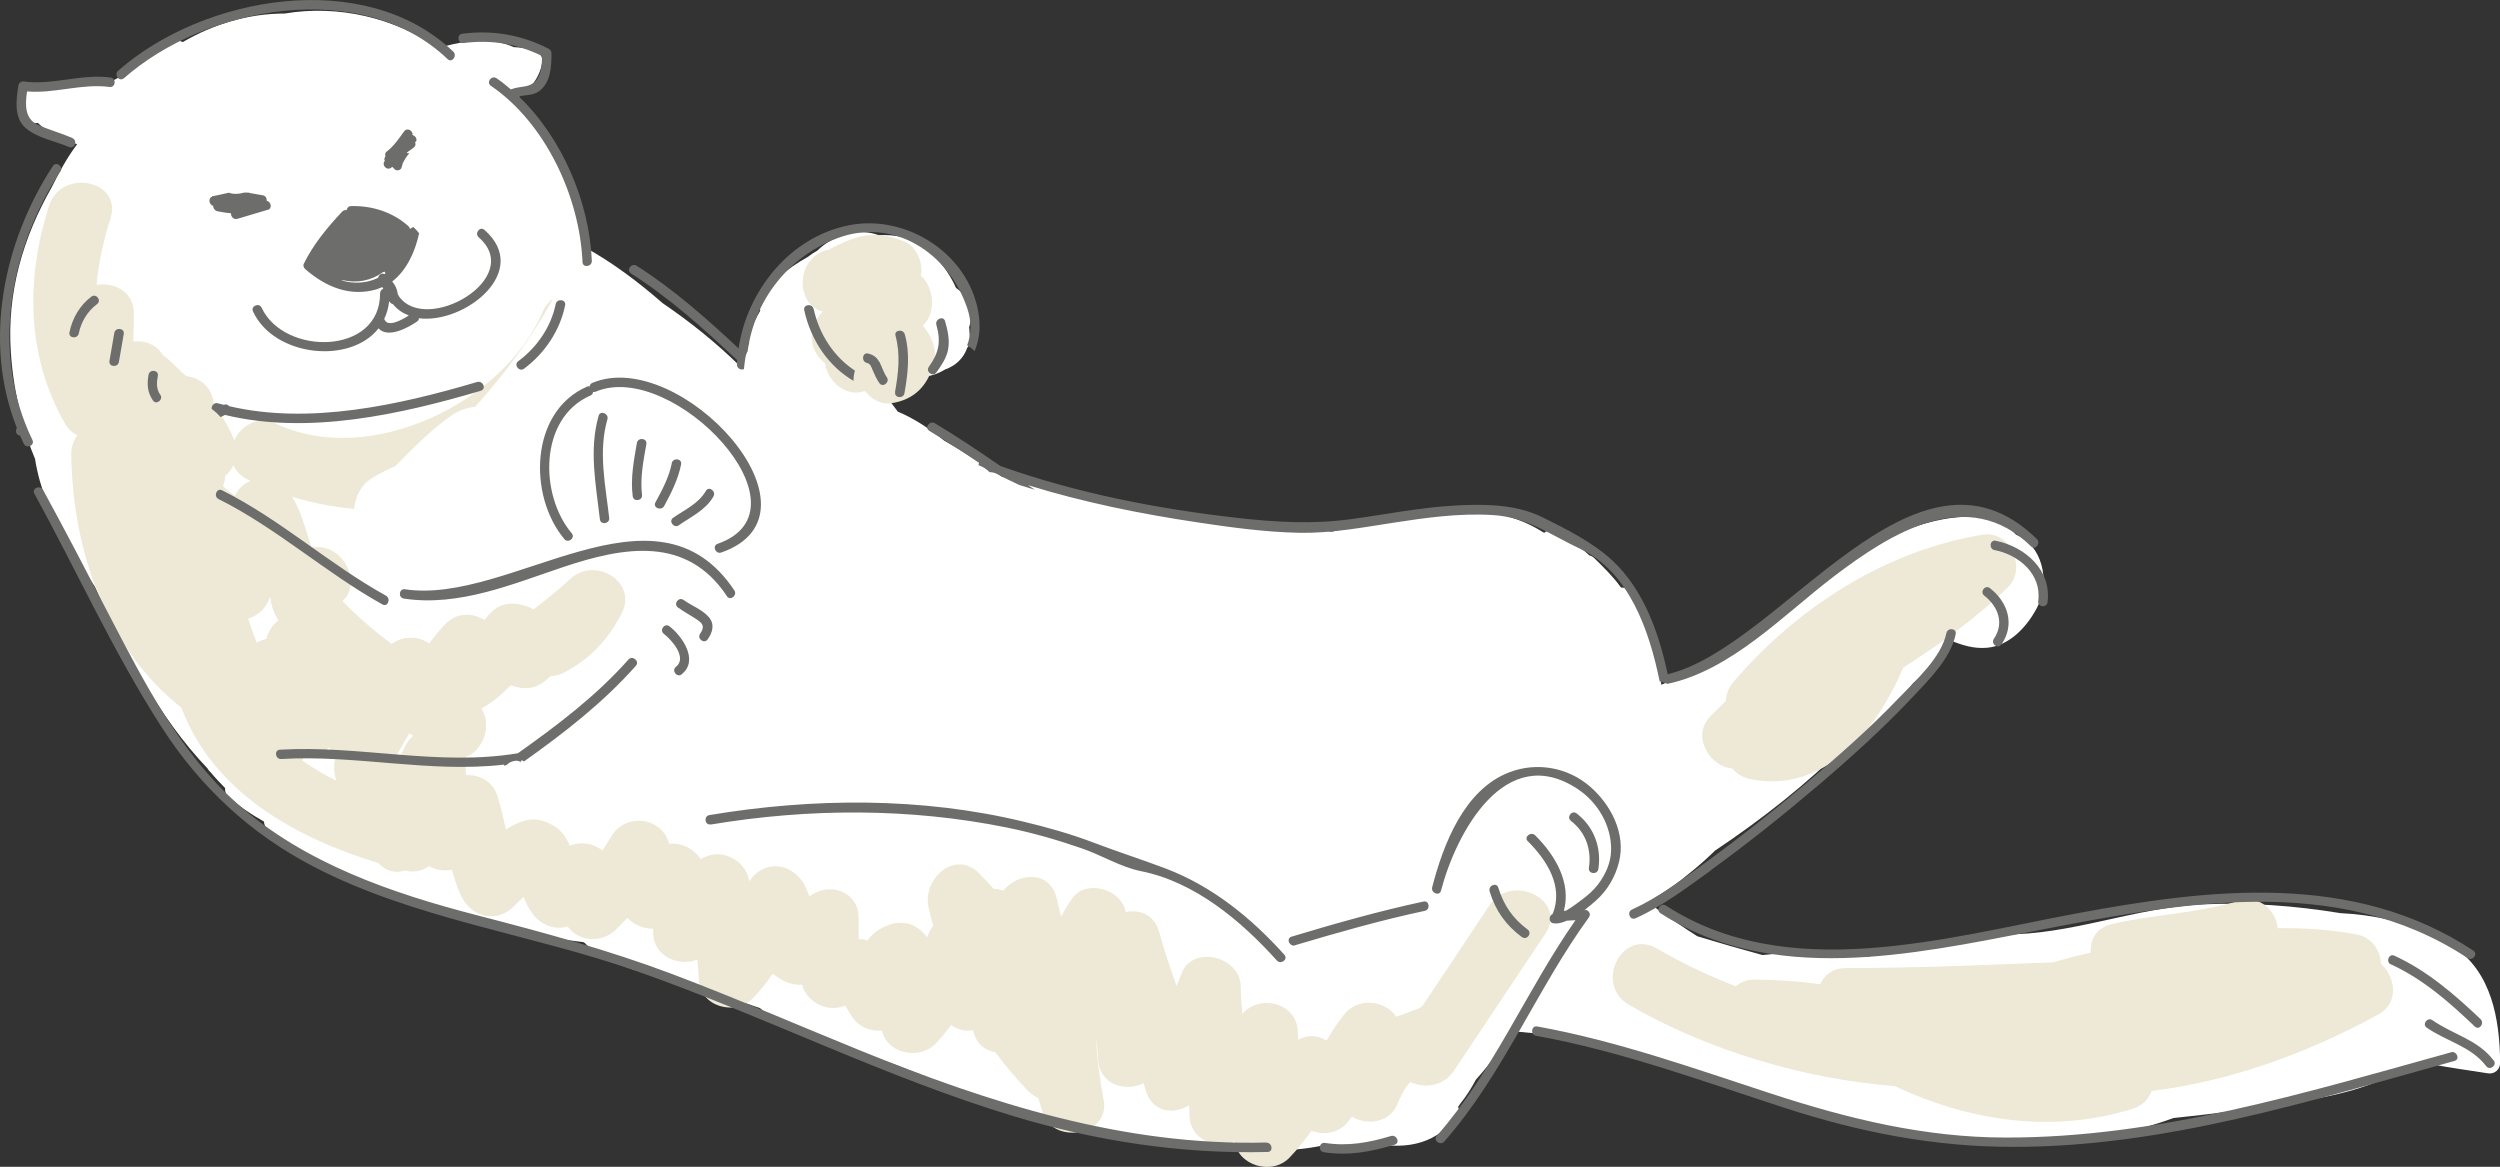
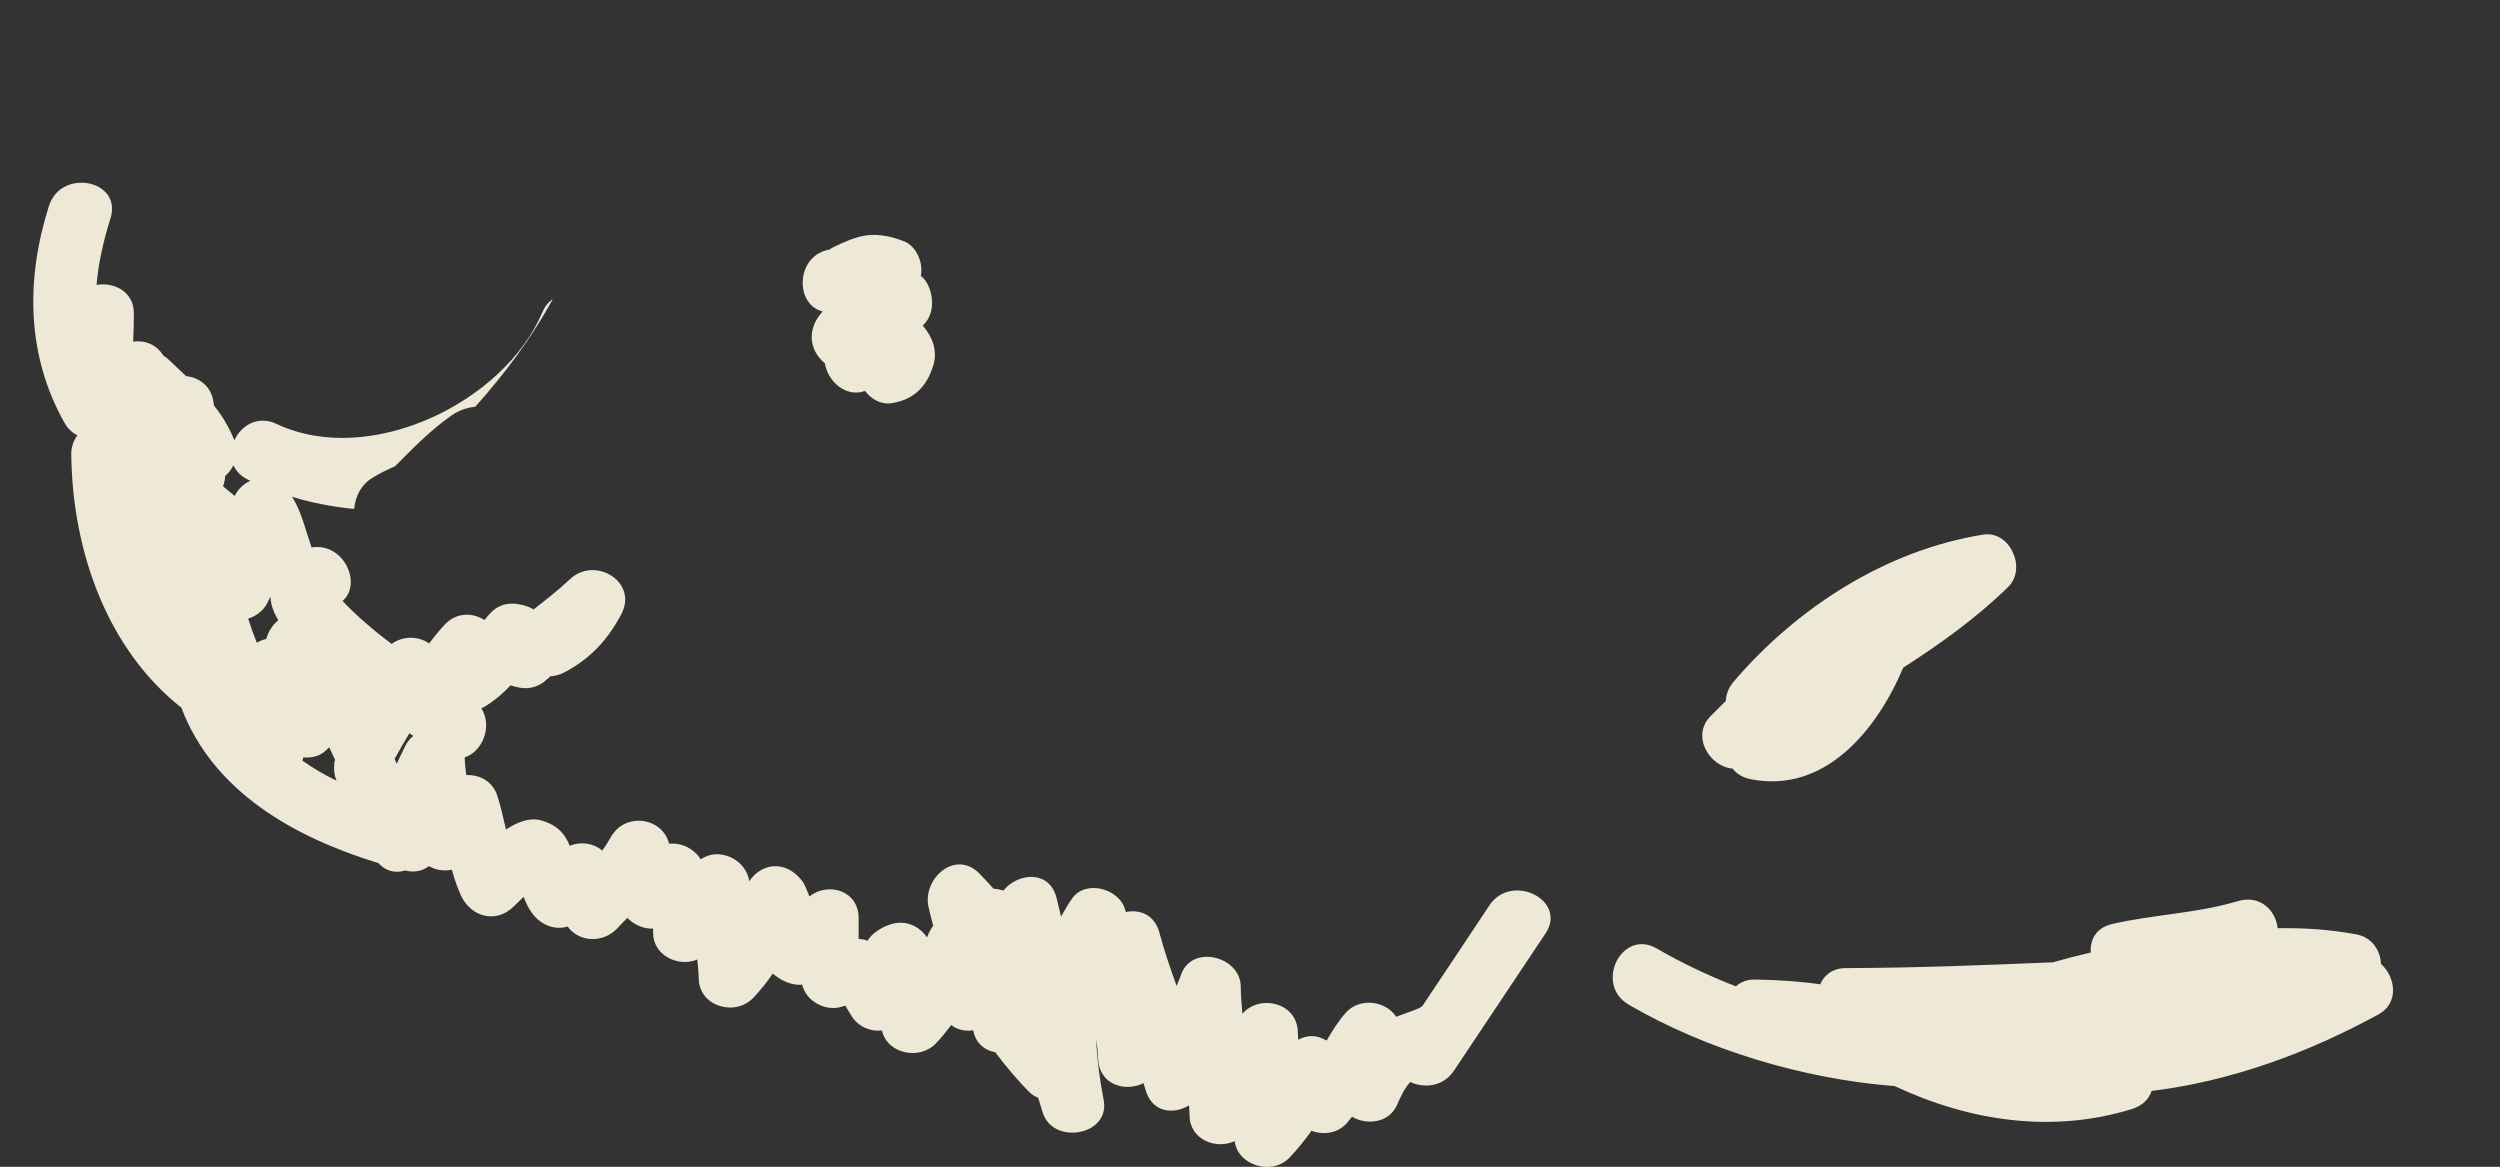
<svg xmlns="http://www.w3.org/2000/svg" id="_レイヤー_2" data-name="レイヤー_2" viewBox="0 0 195.75 91.36">
  <rect x="0" y="0" width="195.75" height="91.36" fill="#333333" stroke="none" />
  <defs>
    <style>
      .cls-1 {
        fill: #fff;
      }

      .cls-2 {
        fill: #6d6d6c;
      }

      .cls-3 {
        fill: #ede9d6;
      }
    </style>
  </defs>
  <g id="_レイヤー_1-2" data-name="レイヤー_1">
    <g id="_ラッコ" data-name="ラッコ">
-       <path id="_下地" data-name="下地" class="cls-1" d="M192.09,74.13c-.15-.1-.3-.14-.43-.13-.28-.25-.59-.48-.95-.66-2.36-1.19-4.87-1.71-7.45-1.84-3.55-.58-7.13-.85-10.77-.69-5.3.23-10.41,2.44-15.69,2.35-.27,0-.46.1-.58.26-3.38.16-6.79.51-9.89,1.48-1.48-.15-2.98-.25-4.48-.27-1.1-.05-2.2-.04-3.31.1-.18.01-.36.03-.54.05-1.72-.47-3.42-.96-5.1-1.47-1.09-.69-2.15-1.42-3.2-2.17-.03-.03-.06-.06-.08-.1-.15-.19-.33-.3-.52-.33-.02-.01-.04-.03-.06-.04.15-.1.31-.2.46-.31.96-.59,1.94-1.26,2.83-2.02.68-.55,1.34-1.13,1.96-1.74,3.67-2.45,7.14-5.18,10.23-8.26,2.14-1.14,3.81-2.87,5.24-4.8.03-.03.07-.07.1-.1,1.13-.9,2.12-2.03,2.92-3.27.89.36,1.79.64,2.81.55,1.78-.16,3.15-1.68,3.92-3.16,1.08-2.11.35-4.91-1.65-5.69-2.22-2.42-6.67-1.2-9.18-.16-4.62,1.91-8.37,5.63-12.1,8.85-.05.05-.1.09-.13.14-2.08,1.04-4.25,1.92-6.36,2.92-.13-.63-.25-1.26-.38-1.88-.02-.09-.05-.16-.09-.23.11-.18.16-.41.09-.66-.46-1.62-1.13-3.07-2.06-4.48-.19-.29-.46-.38-.71-.36,0,0,0,0,0,0-.02-.03-.04-.05-.07-.08-.59-.81-1.3-1.5-2.04-2.23-.12-.12-.25-.18-.38-.21-.76-.7-1.64-1.34-2.66-1.88-.33-.18-.65-.1-.87.11-.05-.02-.1-.05-.15-.07-.02-.01-.03-.03-.05-.04-4.86-3.03-11.05-1.2-16.43.02-3.27-.41-6.58-.63-9.86-.95-5.52-.55-10.73-1.84-15.95-3.34-1.52-.94-2.99-1.96-4.54-2.83-1.12-.91-2.29-1.71-3.65-2.28-.02-.03-.04-.06-.06-.09-.18-.25-.34-.46-.5-.66,1.02-.47,1.94-1.15,2.68-1.99.63-.08,1.14-.28,1.57-.55.82-.29,1.46-.86,1.75-1.7.03-.05.07-.09.1-.15.19-.41.08-.85.07-1.28,0-.05,0-.09-.02-.13,0,0,0-.01,0-.02,0-.01,0-.02,0-.03.35-1.12.16-2.28-1.02-3.08-.56-1.25-1.42-2.4-2.51-3.19-1.11-.8-2.31-1.01-3.54-.94-1.6-.61-3.56,0-4.77,1.16-.02.01-.03.03-.04.04-.27.15-.53.33-.77.51-1.67.93-3.14,2.14-3.7,3.58-.08.21-.07.43,0,.61-.35.58-.64,1.21-.89,1.89-.09.23-.07.46.02.64-.27.6-.49,1.22-.69,1.85-1.88-1.85-3.91-3.48-6.07-4.95-1.92-1.67-3.95-3.21-6.2-4.44-.71-4.51-2.03-8.92-5.56-11.44,1.14-.65,2.08-1.57,2.31-2.97.08-.45-.2-.83-.63-.95-.54-.15-1.08-.24-1.6-.26-.39-.18-.8-.3-1.19-.38-1.58-.31-3.18.02-4.71.44-3.45-2.34-7.79-3.4-12.03-2.69-2.86,0-5.57.83-7.99,2.24-.22-.14-.51-.16-.8.04-.98.65-1.99,1.26-3.04,1.79-.25.13-.37.32-.39.52-.46.24-.92.48-1.38.75-2.16.11-4.32.18-6.46.61-.36.07-.55.48-.55.81,0,.54.2,1.02.49,1.46.2.31.5.4.79.34.78.79,1.91,1.32,3.08,1.67-.78,1.04-1.39,2.16-1.98,3.35-2.25,3.96-3.53,8.22-3.21,12.95.1,1.54.35,3.34.85,5.08,0,.07,0,.14.03.22.26,1.05.6,2.06,1.01,3.03.37,2.35,1.31,4.55,2.48,6.63.04.07.09.13.14.18.63,1.1,1.34,2.15,2.06,3.19,2.26,4.92,4.99,10.23,8.83,14.25.02.03.04.07.06.1.04.06.09.1.14.16,0,0,0,0,0,0,0,0,0,0,.01,0,.37.45.76.87,1.17,1.28-.03.23.03.48.25.67.87.78,1.78,1.38,2.79,1.95,0,.2.09.39.25.56,3.33,3.34,8.58,4.65,12.94,6.09,3.84,1.26,7.8,2.32,11.82,2.79.04.03.08.05.13.08.04.06.09.11.15.16,1.47,1.19,3.13,1.8,4.93,2.31,2.74.77,5.43,1.51,8.13,2.45.16.06.32.11.48.16,1.98,1.75,4.52,2.53,7.03,3.25,2.41.69,4.64,1.57,6.94,2.55,2.25.96,6.35,3.12,9.46,2.87,1.84.69,3.91,1.01,5.68,1.22,5.11.61,10.38,1.97,15.32.79,1.1.15,2.24.19,3.36.11.07.03.03.05.11.05.07,0,.09-.12.09-.12v-.13h.23c2.43.54,5.01-.03,6.39-2.28.14-.23.15-.39.06-.57.06-.1.13-.18.19-.28.46-.57.85-1.19,1.2-1.85,1.08-1.19,2.03-2.52,2.83-3.8,2.1.21,4.2.36,6.27.66.09.22.26.41.55.5,13.87,4.51,30.5,10.9,44.98,5.64,2.9-.3,5.8-.67,8.62-1.1,3.06-.47,6.7-1.04,9.58-2.93.06,0,.12.02.18.01.54,0,1.08-.1,1.6-.24,1.53.32,3.09.51,4.63.76.53.09.97-.31.96-.84-.03-3.37-.66-7.09-3.66-9.08ZM7.63,40.42c-.18-.46-.35-.92-.5-1.39,0,0,0,0,0-.01.29.68.58,1.37.88,2.06-.13-.22-.25-.44-.39-.66Z" />
      <path id="_色" data-name="色" class="cls-3" d="M186.25,79.42c-5.52,3.02-11.56,5.24-17.78,6-.2.62-.69,1.15-1.55,1.42-6.24,1.93-12.74.94-18.57-1.8-7.15-.55-14.77-2.85-20.83-6.38-2.72-1.59-.53-5.99,2.21-4.39,1.91,1.11,4,2.11,6.19,2.96.36-.33.86-.54,1.48-.53,1.72.02,3.44.13,5.12.37.31-.72.97-1.27,2.03-1.27,5.4-.01,10.79-.23,16.18-.45.99-.28,1.98-.54,2.98-.77-.08-.98.4-1.94,1.67-2.23,3.24-.75,6.64-.83,9.83-1.79,1.77-.53,2.99.74,3.13,2.12,2.04-.04,4.1.1,6.16.48,1.21.22,1.89,1.25,1.93,2.31,1.14,1.02,1.44,3.06-.18,3.95ZM121,73.11c-2.38,3.57-4.76,7.15-7.15,10.72-.85,1.27-2.34,1.4-3.43.89-.44.49-.74,1.11-1.03,1.79-.62,1.42-2.37,1.62-3.53.93-.13.17-.27.34-.41.51-.72.8-1.84.94-2.76.59-.52.73-1.08,1.43-1.71,2.09-1.39,1.47-4.1.6-4.3-1.28-1.45.68-3.5-.09-3.54-2,0-.27-.02-.53-.04-.8-1.23.75-2.93.57-3.42-1.27-.04-.16-.09-.31-.14-.47-1.43.72-3.48.14-3.56-1.93-.02-.53-.07-1.05-.15-1.57.06,1.69.31,3.36.59,4.84.52,2.77-4.01,3.56-4.79.92-.11-.37-.22-.74-.34-1.11-.27-.11-.53-.28-.77-.52-.93-.96-1.79-1.98-2.59-3.05-.82-.14-1.54-.7-1.73-1.72-.58.1-1.19-.01-1.72-.41-.37.49-.76.98-1.2,1.44-1.28,1.34-3.82.82-4.22-1.01-.91.1-1.84-.3-2.35-1.09-.18-.28-.35-.57-.52-.86-.07.02-.15.05-.22.07-1.28.44-2.85-.39-3.16-1.71-.65.06-1.31-.16-1.94-.59-.13-.09-.25-.18-.36-.28-.45.66-.95,1.29-1.53,1.9-1.41,1.48-4.22.7-4.27-1.5-.01-.5-.06-1-.11-1.5-1.47.62-3.46-.3-3.46-2.08,0-.11,0-.22,0-.34-.73.04-1.49-.3-2.02-.84-.28.3-.57.6-.86.89-1.11,1.11-2.94,1-3.81-.21-.98.29-2.05-.08-2.75-1-.32-.42-.53-.87-.7-1.33-.26.25-.52.5-.77.75-1.4,1.39-3.38.82-4.15-.88-.29-.64-.51-1.31-.7-1.99-.62.13-1.26.02-1.8-.28-.47.36-1.1.53-1.87.34-.7.22-1.46.1-2.08-.58-6.55-2-12.94-5.57-15.43-12.17-5.73-4.52-8.54-12.12-8.62-19.88,0-.54.18-1.03.48-1.45-.38-.18-.72-.48-.99-.94-3.01-5.32-3.06-11.26-1.24-17.01.95-2.99,5.77-2.05,4.82.97-.54,1.72-.94,3.46-1.09,5.21,1.36-.24,2.92.52,2.92,2.2,0,.76-.01,1.5-.05,2.24.88-.13,1.81.2,2.36,1.09.16.1.31.21.46.36.45.43.89.84,1.32,1.25,1.06.11,2.05.83,2.17,2.21,0,.04.01.07.02.1.63.79,1.17,1.67,1.59,2.71.53-1.15,1.83-1.97,3.3-1.28,7.28,3.44,17.82-1.67,20.82-8.74.2-.47.48-.81.81-1.03-1.65,3.05-3.76,5.84-6.07,8.43-.64.06-1.28.28-1.84.67-1.64,1.14-3.04,2.58-4.44,3.99-.62.27-1.23.56-1.81.93-.85.52-1.3,1.44-1.39,2.41-1.65-.16-3.28-.47-4.86-.95.76,1.19,1.05,2.63,1.53,3.96,2.54-.39,3.98,2.86,2.42,4.2.93.98,1.95,1.87,3,2.71.28.22.57.43.85.65.86-.64,2.07-.64,2.93-.04.38-.5.78-1,1.21-1.46.92-.99,2.2-.97,3.12-.37.15-.18.29-.35.45-.52.81-.89,1.87-.91,2.93-.54.17.06.33.14.47.23.97-.76,1.95-1.52,2.85-2.37,1.93-1.84,5.38.19,4.01,2.76-1.06,2-2.42,3.46-4.43,4.53-.38.2-.75.29-1.11.31-.06.06-.13.11-.19.17-.89.84-1.81.93-2.93.54,0,0,0,0,0,0-.59.62-1.23,1.19-2.02,1.66-.09.05-.18.1-.27.14.89,1.39.1,3.39-1.3,3.84,0,.02,0,.04,0,.07.01.44.06.88.12,1.32,1.03-.05,2.08.48,2.44,1.64.27.86.47,1.74.67,2.62.92-.61,1.91-.98,2.84-.69,1.31.41,1.81,1.13,2.15,1.96.86-.35,1.86-.21,2.55.38.24-.33.46-.68.66-1.04,1.1-1.99,4.04-1.59,4.57.5.85-.08,1.76.26,2.36,1.05.04.06.08.12.12.18,1.4-1.01,3.55-.02,3.8,1.71.95-1.44,2.83-1.66,4.08-.1.33.42.43.84.63,1.29,1.46-1.16,3.85-.47,3.85,1.68v1.65c.54.03.53.08.68.15.39-.61,1.1-1.07,1.84-1.3,1.15-.36,2.21.12,2.83,1.02,0-.02.03-.04.04-.07.11-.31.27-.59.45-.84-.14-.49-.26-.99-.37-1.49-.47-2.18,2.09-4.52,3.99-2.59.38.39.75.79,1.11,1.19.26.01.51.06.76.14,1.16-1.41,3.63-1.64,4.18.61.12.48.23.95.34,1.43.26-.48.55-.96.87-1.42,1.05-1.51,3.71-.77,4.15.88.02.06.03.12.05.18,1.09-.23,2.26.21,2.63,1.61.38,1.41.85,2.8,1.35,4.17.13-.31.26-.62.37-.93.86-2.33,4.6-1.38,4.65.95.01.73.06,1.45.13,2.17,1.33-1.56,4.27-.9,4.34,1.4,0,.21.02.42.03.63.49-.26,1.05-.37,1.58-.21.24.07.45.17.65.27.44-.76.91-1.52,1.51-2.19,1.08-1.2,3.12-.92,3.93.33.79-.3,1.74-.6,1.91-.74.05-.04.1-.07.15-.11,1.75-2.62,3.5-5.24,5.24-7.87,1.73-2.6,6.14-.42,4.39,2.21ZM19.6,37.64c-.05-.02-.11-.05-.16-.07-.59-.28-.96-.69-1.16-1.14-.16.32-.38.61-.65.84-.01.29-.07.56-.17.8.3.26.61.51.92.76.27-.55.71-.96,1.22-1.18ZM21.79,48.57c-.35-.59-.59-1.21-.62-1.85-.08.16-.15.32-.23.48-.3.6-.87,1.04-1.51,1.24.2.64.43,1.27.68,1.89.23-.14.48-.24.74-.3.15-.56.48-1.09.93-1.45ZM26.35,61.12c-.15-.36-.22-.76-.18-1.21,0-.03,0-.07,0-.1,0-.11.04-.22.07-.33-.02-.04-.04-.07-.06-.1-.14-.29-.27-.58-.4-.87-.52.53-.97.86-2.04.8v.04c0,.07-.06.14-.06.21.85.59,1.71,1.11,2.66,1.56ZM32.37,57.62c-.11-.07-.21-.13-.32-.2-.39.66-.78,1.32-1.15,2,.06.13.11.26.16.39.22-.48.45-.96.69-1.43.16-.32.37-.57.62-.77ZM72.26,25.49c.62-.59.87-1.47.64-2.49-.15-.65-.43-1.11-.8-1.4.22-1.03-.36-2.34-1.32-2.71-1.2-.46-2.36-.68-3.63-.31-.42.12-.8.27-1.2.45.12-.05-1.25.54-.9.49-2.77.4-2.86,4.33-.63,4.87-.08.08-.15.16-.21.24-.88,1.12-.9,2.53.13,3.59.08.08.16.16.25.22.23,1.47,1.69,2.71,3.14,2.17.49.65,1.26,1.09,2.09.96,1.75-.28,2.75-1.3,3.26-2.97.36-1.17-.09-2.25-.83-3.11ZM155.28,41.86c-7.62,1.23-14.56,5.7-19.54,11.52-.41.49-.59,1.01-.61,1.51-.4.39-.79.78-1.18,1.17-1.57,1.56-.09,3.98,1.71,4.12.31.4.77.7,1.41.83,5.8,1.16,9.89-3.83,11.95-8.73,2.91-1.87,5.72-3.88,8.22-6.32,1.48-1.44.15-4.44-1.97-4.1Z" />
-       <path id="_線" data-name="線" class="cls-2" d="M72.73,28.72c.79-1.09.96-1.98.59-3.28-.13-.45.55-.75.68-.29.21.73.37,1.44.24,2.2-.12.67-.53,1.27-.92,1.81-.28.39-.87-.06-.59-.44ZM44.18,42.21c.31.36.89-.09.59-.45-2.53-2.99-2.59-9.02,1.46-10.79.14-.06.2-.17.21-.29.07.02.14.02.22-.02,6.03-2.53,17.22,9.24,9.53,11.92-.45.16-.16.84.29.68,8.81-3.07-3.25-16.16-10.1-13.28-.14.06-.2.17-.21.28-.07-.01-.14-.02-.22.02-4.47,1.96-4.6,8.55-1.76,11.93ZM101.41,74.01c3.36-1,6.72-1.96,10.15-2.69.46-.1.36-.83-.1-.73-3.49.75-6.91,1.72-10.33,2.75-.46.14-.16.82.29.68ZM49.39,21.4c3.01,1.91,5.73,4.35,8.33,6.8,0,.11-.01.23-.02.34,0,.32.33.46.55.36.03-.29.06-.58.11-.87.03-.19.09-.37.18-.53.53-3.98,3.16-7.37,6.97-8.83,4.47-1.71,8.77,1.15,10.22,5.45.37,1.08.32,2.07,0,2.91.05.04.1.08.14.12.17.09.32.21.44.34.32-.75.46-1.61.36-2.57-.53-4.87-5.54-8.18-10.16-7.29-4.63.89-8.02,5.13-8.68,9.65-2.5-2.34-5.11-4.65-7.98-6.47-.4-.25-.85.34-.44.59ZM191.9,82.4c-11.4,3.16-22.89,6.69-34.83,6.67-6.37,0-12.31-1.46-18.33-3.42-6.07-1.98-12.08-4.14-18.38-5.28-.47-.08-.55.65-.09.73,6.7,1.21,13.09,3.58,19.54,5.67,5.87,1.9,11.63,3.03,17.81,3.03,11.82.02,23.28-3.6,34.57-6.73.46-.13.17-.81-.29-.68ZM40.73,59.72c.15-.35.2-.1.3-.1,3.14-2.23,6.19-4.59,8.76-7.49.32-.36-.27-.84-.58-.49-2.54,2.86-5.56,5.14-8.66,7.34-6.21,1.04-12.4-.65-18.63-.28-.48.03-.37.76.1.73,5.83-.35,11.63,1.11,17.45.44,0,.03,0,.06,0,.09.04-.02.09-.03.14-.05.02,0,.04,0,.06-.01.16-.18.41-.31.75-.34.11-.01.21.07.32.06,0,0-.02.08-.02.09h.01ZM53.37,52.8c1.37-1.08.06-2.98-.95-3.76-.38-.29-.82.3-.44.59.59.45,1.86,1.86.95,2.58-.38.3.08.88.45.59ZM16.62,15.4h0c-.36.1-.24.66.07.71-.01.19.14.39.33.43.26.05.67.13,1.07.16-.03.24.2.53.51.43.77-.23,1.55-.46,2.32-.69.11-.01.19-.07.23-.14.13-.2-.01-.53-.27-.58.02-.18-.07-.39-.31-.43l-1.03-.18s-.02,0-.03-.01c0,0,0-.01,0-.02-.08,0-.15,0-.23,0-.02,0-.09,0-.17,0-.27.08-.56.12-.86.09-.12-.01-.23-.04-.33-.08-.4.1-.81.17-1.19.26-.01,0-.02,0-.03,0h0s-.02,0-.03,0c-.02,0-.04,0-.06.02ZM56.91,46.68c.26.4.85-.06.59-.45-6.18-9.29-17.54,1.16-25.79-.09-.47-.07-.56.66-.08.73,4.3.65,8.5-1.14,12.5-2.48,4.73-1.58,9.64-2.46,12.79,2.29ZM156.18,43.07c1.91.38,3.7,1.89,3.41,4-.06.47.67.56.73.09.34-2.52-1.76-4.36-4.06-4.82-.47-.09-.55.64-.08.74ZM130.45,70.91c-.4-.26-.84.33-.44.59,8.71,5.65,19.68,3.25,29.18,1.42,11.28-2.18,23.77-4.68,34.03,2.1.4.26.84-.33.44-.59-9.4-6.21-20.68-4.85-31.17-2.89-10.23,1.91-22.55,5.53-32.04-.63ZM156.71,50.47c1.07-1.56.53-3.3-.9-4.42-.38-.29-.82.3-.44.59,1.09.85,1.58,2.16.75,3.38-.27.39.32.84.59.44ZM133.97,68.13c2.91-2.11,5.73-4.37,8.47-6.7,2.55-2.17,5.04-4.43,7.34-6.87,1.27-1.35,2.96-3.01,3.35-4.9.1-.47-.64-.55-.73-.08-.4,1.91-2.4,3.7-3.69,5.04-2.31,2.42-4.83,4.63-7.38,6.79-2.53,2.14-5.13,4.19-7.8,6.14-1.82,1.33-3.7,2.74-5.75,3.67-.43.2-.15.88.29.68,2.12-.96,4.04-2.41,5.92-3.77ZM187.22,75.51c2.54,1.18,4.56,2.96,6.56,4.87.35.33.79-.27.44-.59-2.06-1.95-4.14-3.76-6.74-4.96-.43-.2-.7.49-.27.69ZM63.7,24.19c-.1-.46-.83-.36-.73.1.52,2.36,1.9,4.39,3.86,5.53,0-.27.03-.54.11-.8-1.62-1.06-2.79-2.81-3.23-4.83ZM68.84,28.33c-.19-.36-.48-.56-.87-.65-.47-.1-.55.64-.08.74.26.06.34.32.43.54.15.36.31.71.53,1.03.27.4.85-.06.59-.45-.26-.38-.38-.81-.58-1.21ZM55.66,64.56c7.68-1.28,15.55-1.31,23.2.24,2,.41,3.96.97,5.88,1.64,1.53.53,3.01,1.45,4.59,1.77,4.23.84,7.85,3.89,10.65,7,.32.35.9-.1.59-.45-2.61-2.9-5.63-5.36-9.31-6.76-1.88-.71-3.79-1.32-5.68-2.04-1.76-.67-3.58-1.18-5.42-1.62-8-1.94-16.52-1.87-24.61-.52-.47.08-.37.81.1.73ZM72.77,33.74c1.32.79,2.62,1.64,3.89,2.5-.03.06-.04.12-.03.19.35.12.63.31.85.54,0,0,0,0,.01,0,.2,0,.41.05.62.16.56.3,1.12.58,1.69.84.41.13.82.25,1.23.38-.18-.12-.36-.24-.53-.36,4.32,1.34,8.78,2.24,13.25,2.91,2.65.4,5.36.77,8.04.82,2.45.04,4.9-.42,7.31-.79,2.58-.4,5.18-.76,7.8-.6,2.66.16,4.53,1.56,6.82,2.64,3.8,1.78,5.41,6.33,6.23,10.38.02,0,.05,0,.07.01.19.04.37.11.53.19,4.99-1.05,9.11-5.42,13.02-8.4,4.53-3.45,10.52-7.21,15.47-2.36.34.33.78-.26.44-.59-9.51-9.31-20.06,8.51-28.9,10.59-.7-3.28-1.89-6.62-4.32-8.89-1.54-1.44-3.65-2.49-5.53-3.42-2.11-1.03-4.64-1.02-6.92-.89-2.69.16-5.36.7-8.03,1.06-3.01.41-5.9.24-8.91-.1-6.27-.71-12.58-1.94-18.54-4.06-1.68-1.16-3.38-2.3-5.13-3.35-.4-.24-.85.35-.44.59ZM70.09,30.7c-.08.47.65.55.73.08.27-1.55.45-3.05.03-4.59-.12-.46-.86-.36-.73.1.4,1.48.22,2.91-.04,4.41ZM55.41,50.06c.39-.55.57-1.19.09-1.74-.51-.59-1.34-.89-1.97-1.34-.39-.28-.83.31-.44.59.5.36,1.04.64,1.54.98.47.32.52.6.19,1.07-.27.39.32.83.59.44ZM5.68,10.81c-.9-.39-1.85-.64-2.74-1.05-1.03-.48-.97-1.62-.82-2.6,2.17.18,4.29-.64,6.46-.35.47.06.56-.67.08-.74-2.29-.31-4.52.62-6.81.31-.21-.03-.38.13-.41.33-.17,1.05-.37,2.46.52,3.27.92.83,2.33,1.05,3.44,1.53.44.19.71-.5.27-.69ZM4.73,13.44c.26-.4-.33-.84-.59-.44C.25,18.95-1.35,26.79,1.32,33.51c-.14.2-.08.55.24.6,0,0,0,0,.01,0,.09.21.19.42.29.63.21.43.89.14.68-.29-3.28-6.74-1.81-14.91,2.18-21.02ZM9.7,6.13C16.15.45,28.35-1.78,35.05,4.63c.34.33.78-.27.44-.59C28.56-2.58,15.92-.33,9.25,5.54c-.36.31.09.9.45.58ZM99.14,89.46c-11.15.28-21.61-3.07-31.82-7.22-4.9-1.99-9.76-4.11-14.71-5.98-5.01-1.89-10.1-3.26-15.28-4.6-6.68-1.73-13.49-4.07-18.73-8.72-4.53-4.01-7.35-9.59-10.1-14.87-1.69-3.25-3.37-6.5-5.13-9.71-.23-.41-.91-.13-.68.29,3.34,6.09,6.22,12.49,10,18.34,3.01,4.66,6.93,8.3,11.85,10.86,7.93,4.13,17.01,5.27,25.37,8.21,9.93,3.5,19.36,8.29,29.46,11.34,6.46,1.95,13.13,2.97,19.88,2.8.48-.01.37-.74-.1-.73ZM124.09,71.28s-.03,0-.05,0c.38-.29.71-.58.93-.77.9-.81,1.51-1.85,1.8-3.02.55-2.22-.64-4.5-2.29-5.92-1.74-1.5-4.17-1.92-6.3-1.1-3.55,1.36-5.17,5.65-6.04,9-.12.45.57.73.69.27,1.19-4.55,5.04-11.71,10.7-7.96,1.58,1.04,2.66,2.88,2.62,4.79-.02.98-.43,1.89-1.01,2.66-.35.47-.8.86-1.27,1.21-.17.13-.74.57-1.24.86-.06,0-.12.01-.18.02.59-2.19-.66-4.34-2.24-5.91-.33-.33-.92.12-.59.45,1.52,1.51,2.81,3.56,1.96,5.69-.11.07-.19.15-.22.25-.06.18,0,.42.21.48.05.01.1.02.15.02.03,0,.06.01.09.01.26,0,.56-.08.87-.22.21-.01.46-.03.68-.04-3.84,5.5-6.41,11.82-10.86,16.89-.32.36.28.8.59.44,4.63-5.28,7.22-11.9,11.32-17.55.2-.27-.03-.61-.35-.59ZM119.17,73.37c.38.29.83-.31.44-.59-1.16-.87-1.86-1.88-2.29-3.27-.14-.46-.82-.17-.68.29.46,1.51,1.26,2.63,2.53,3.58ZM108.91,88.95c-1.73.52-3.36.82-5.17.54-.47-.07-.56.66-.08.73,1.93.3,3.69-.04,5.54-.59.46-.14.16-.82-.29-.68ZM124.41,67.96c-.07.47.66.56.74.09.26-1.69-.34-3.31-1.7-4.36-.38-.29-.82.3-.44.59,1.16.9,1.62,2.25,1.4,3.69ZM36.3,3.37c2.18-.28,4.18.06,6.14,1.01,0,1.01-.12,2.14-1.27,2.37-.41.08-.8.1-1.17.25-.36-.31-.73-.61-1.12-.87-.39-.27-.84.32-.44.59,4.27,2.92,6.95,8.68,7.17,13.8.02.48.75.37.73-.1-.19-4.57-2.31-9.62-5.72-12.87.52-.13,1.11-.06,1.58-.4.92-.68.98-1.9.98-2.95,0-.18-.07-.3-.23-.39-2.14-1.09-4.37-1.47-6.75-1.17-.47.06-.37.79.1.73ZM29.77,22.92c0-.13.11-.26.24-.31l-.07-.13c-.14.06-.29.12-.44.17-2.09.62-4-.19-5.59-1.57-.12-.1-.2-.28-.12-.43.75-1.53,1.84-2.84,3-4.08.03-.03.06-.05.09-.07,0,0,0,0,0,0,.03-.02.07-.03.1-.04.05-.01.11-.02.16-.01.04-.15.14-.31.31-.31,1.64-.06,3.29.46,4.52,1.56.01.01.02.03.03.04.05.05.09.11.1.19.05-.03.1-.06.15-.1.04-.03.08-.04.12-.05.15.14.29.28.41.44.01.02.03.03.04.04-.3,1.39-.95,2.89-2.11,3.78.25.29.39.61.44,1.01.04.04.06.09.08.14,2.12,3.06,9.91-1.41,6.26-4.6-.36-.31.08-.9.44-.59,3.71,3.24-1.55,7.38-5.13,6.92,0,.09-.04.19-.15.26-.71.49-2.29,1.34-3.01.53-2.23,2.85-8.18,2.22-9.83-1.32-.2-.43.48-.72.68-.29,1.76,3.78,9.32,3.73,9.27-1.16ZM30.09,24.98s0,.01.01.02c.25.68,1.38.04,1.91-.3-.48-.18-.9-.46-1.24-.88-.12-.03-.24-.12-.3-.24-.05.52-.19.99-.39,1.4ZM30.19,21.4s-.06-.08-.08-.13c-.05.02-.09.04-.14.05-.89.65-2.01.88-3.16.61-.02,0-.04.01-.06.02.21.07.43.12.65.15.84.1,1.58-.04,2.21-.35.04-.22.26-.4.49-.29.03-.02.06-.04.09-.06ZM37.65,30.59c.46-.14.17-.81-.29-.68-6.06,1.79-13.12,3.38-19.43,1.89-.09-.12-.23-.18-.4-.1-.16-.04-.31-.08-.46-.12-.3-.09-.52.19-.5.43.25.19.49.4.7.65.12-.06.23-.11.35-.17,6.52,1.58,13.74-.04,20.02-1.89ZM32.56,11.11s.02-.04.03-.06c.01-.03.02-.06.02-.09,0,0,0-.01,0-.02,0-.12-.07-.23-.17-.3-.02-.01-.03-.02-.05-.03-.02,0-.04-.02-.06-.03,0,0-.02,0-.03,0,.06-.34-.41-.63-.66-.29-.4.55-.8,1.15-1.34,1.56-.1.07-.14.16-.14.25,0,0,0,0,0,0,0,.04,0,.07.01.1,0,.01,0,.03.01.04,0,0,0,0,0,0,0,0-.01.02-.02.02,0,0,0,.01,0,.02-.03.03-.04.07-.05.1-.02.06-.02.11,0,.17,0,0,0,0,0,0,0,.01,0,.02.01.03,0,0,0,0,0,0,0,0,0,.01.01.02-.28.29.14.8.5.53.03-.02.05-.05.08-.07.06.07.13.14.2.2.17.15.4.07.51-.08.03-.11.06-.21.1-.32,0-.04.02-.08.02-.13,0,0,.02,0,.03,0,.12-.27.28-.51.48-.72-.01,0-.02,0-.03-.01-.06,0-.11-.02-.17-.02.01-.02.03-.04.04-.06.17-.12.34-.24.5-.36.04-.02.06-.06.08-.09.07-.09.08-.2.04-.3,0-.01,0-.02-.01-.03,0,0,.01-.01.02-.02.01-.02.02-.04.03-.05ZM17.12,39.08c4.58,2.29,8.37,5.77,12.83,8.25.42.23.68-.46.27-.69-4.46-2.47-8.25-5.96-12.83-8.25-.43-.21-.7.48-.27.69ZM195.25,83.03c-1.24-1.64-3.18-2.02-4.79-3.15-.39-.27-.84.32-.44.59,1.54,1.07,3.46,1.45,4.65,3.01.29.38.87-.07.59-.45ZM46.87,32.56c-.76,2.69-.21,5.37.1,8.09.05.48.79.37.73-.1-.29-2.57-.87-5.17-.14-7.72.13-.45-.56-.73-.69-.27ZM49.87,34.68c-.24,1.37-.51,2.77-.33,4.17.06.47.79.37.73-.1-.16-1.33.11-2.67.34-3.98.08-.47-.65-.55-.74-.09ZM52.6,36.28c-.22,1.1-.75,2.08-1.28,3.06-.23.42.47.69.69.27.56-1.04,1.09-2.08,1.32-3.25.09-.47-.64-.55-.74-.08ZM41.03,28.87c1.62-1.2,2.82-2.99,3.22-4.97.09-.47-.64-.55-.74-.09-.36,1.79-1.48,3.4-2.93,4.47-.38.28.07.87.45.59ZM53.16,41.12c.97-.67,2.09-1.18,2.7-2.24.24-.41-.35-.86-.59-.44-.58,1-1.65,1.47-2.56,2.1-.39.27.06.85.45.59ZM7.15,23.23c-.9.67-1.49,1.7-1.71,2.79-.1.47.64.55.73.08.18-.9.69-1.74,1.43-2.29.38-.29-.07-.87-.45-.58ZM8.95,26.07l-.38,2.19c-.08.47.65.55.74.08l.38-2.19c.08-.47-.66-.55-.74-.08ZM12.54,30.9c-.31-.47-.28-.94-.18-1.47.08-.47-.65-.55-.73-.08-.13.74-.09,1.36.34,2,.26.4.85-.06.58-.45Z" />
    </g>
  </g>
</svg>